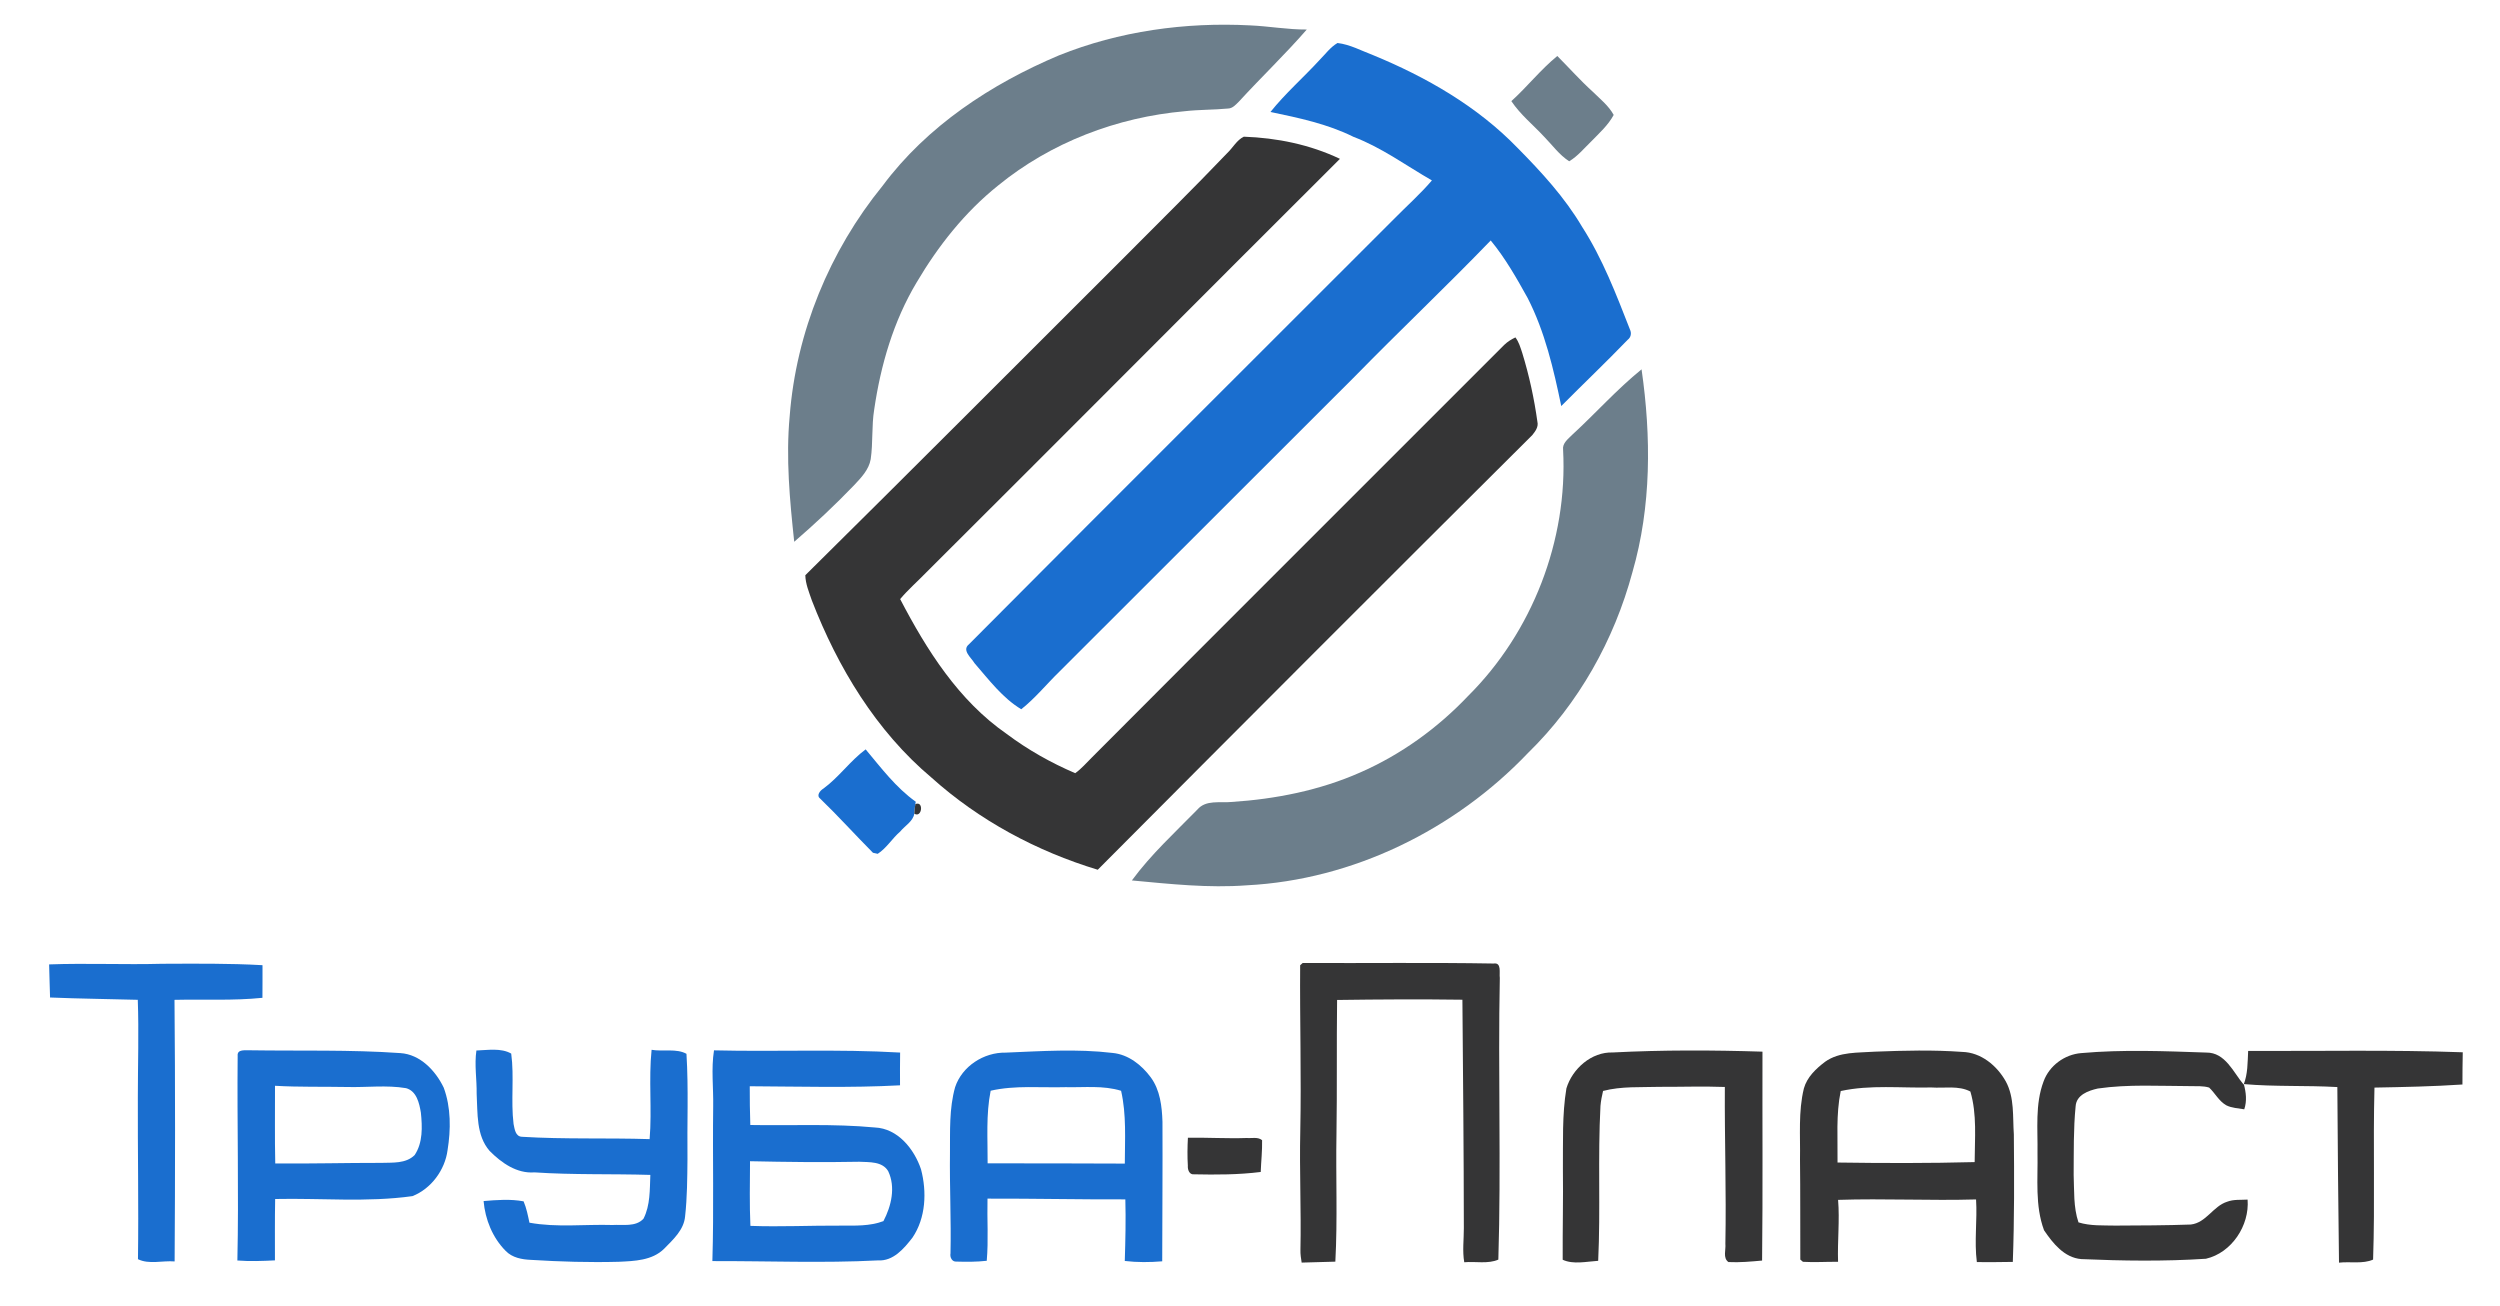
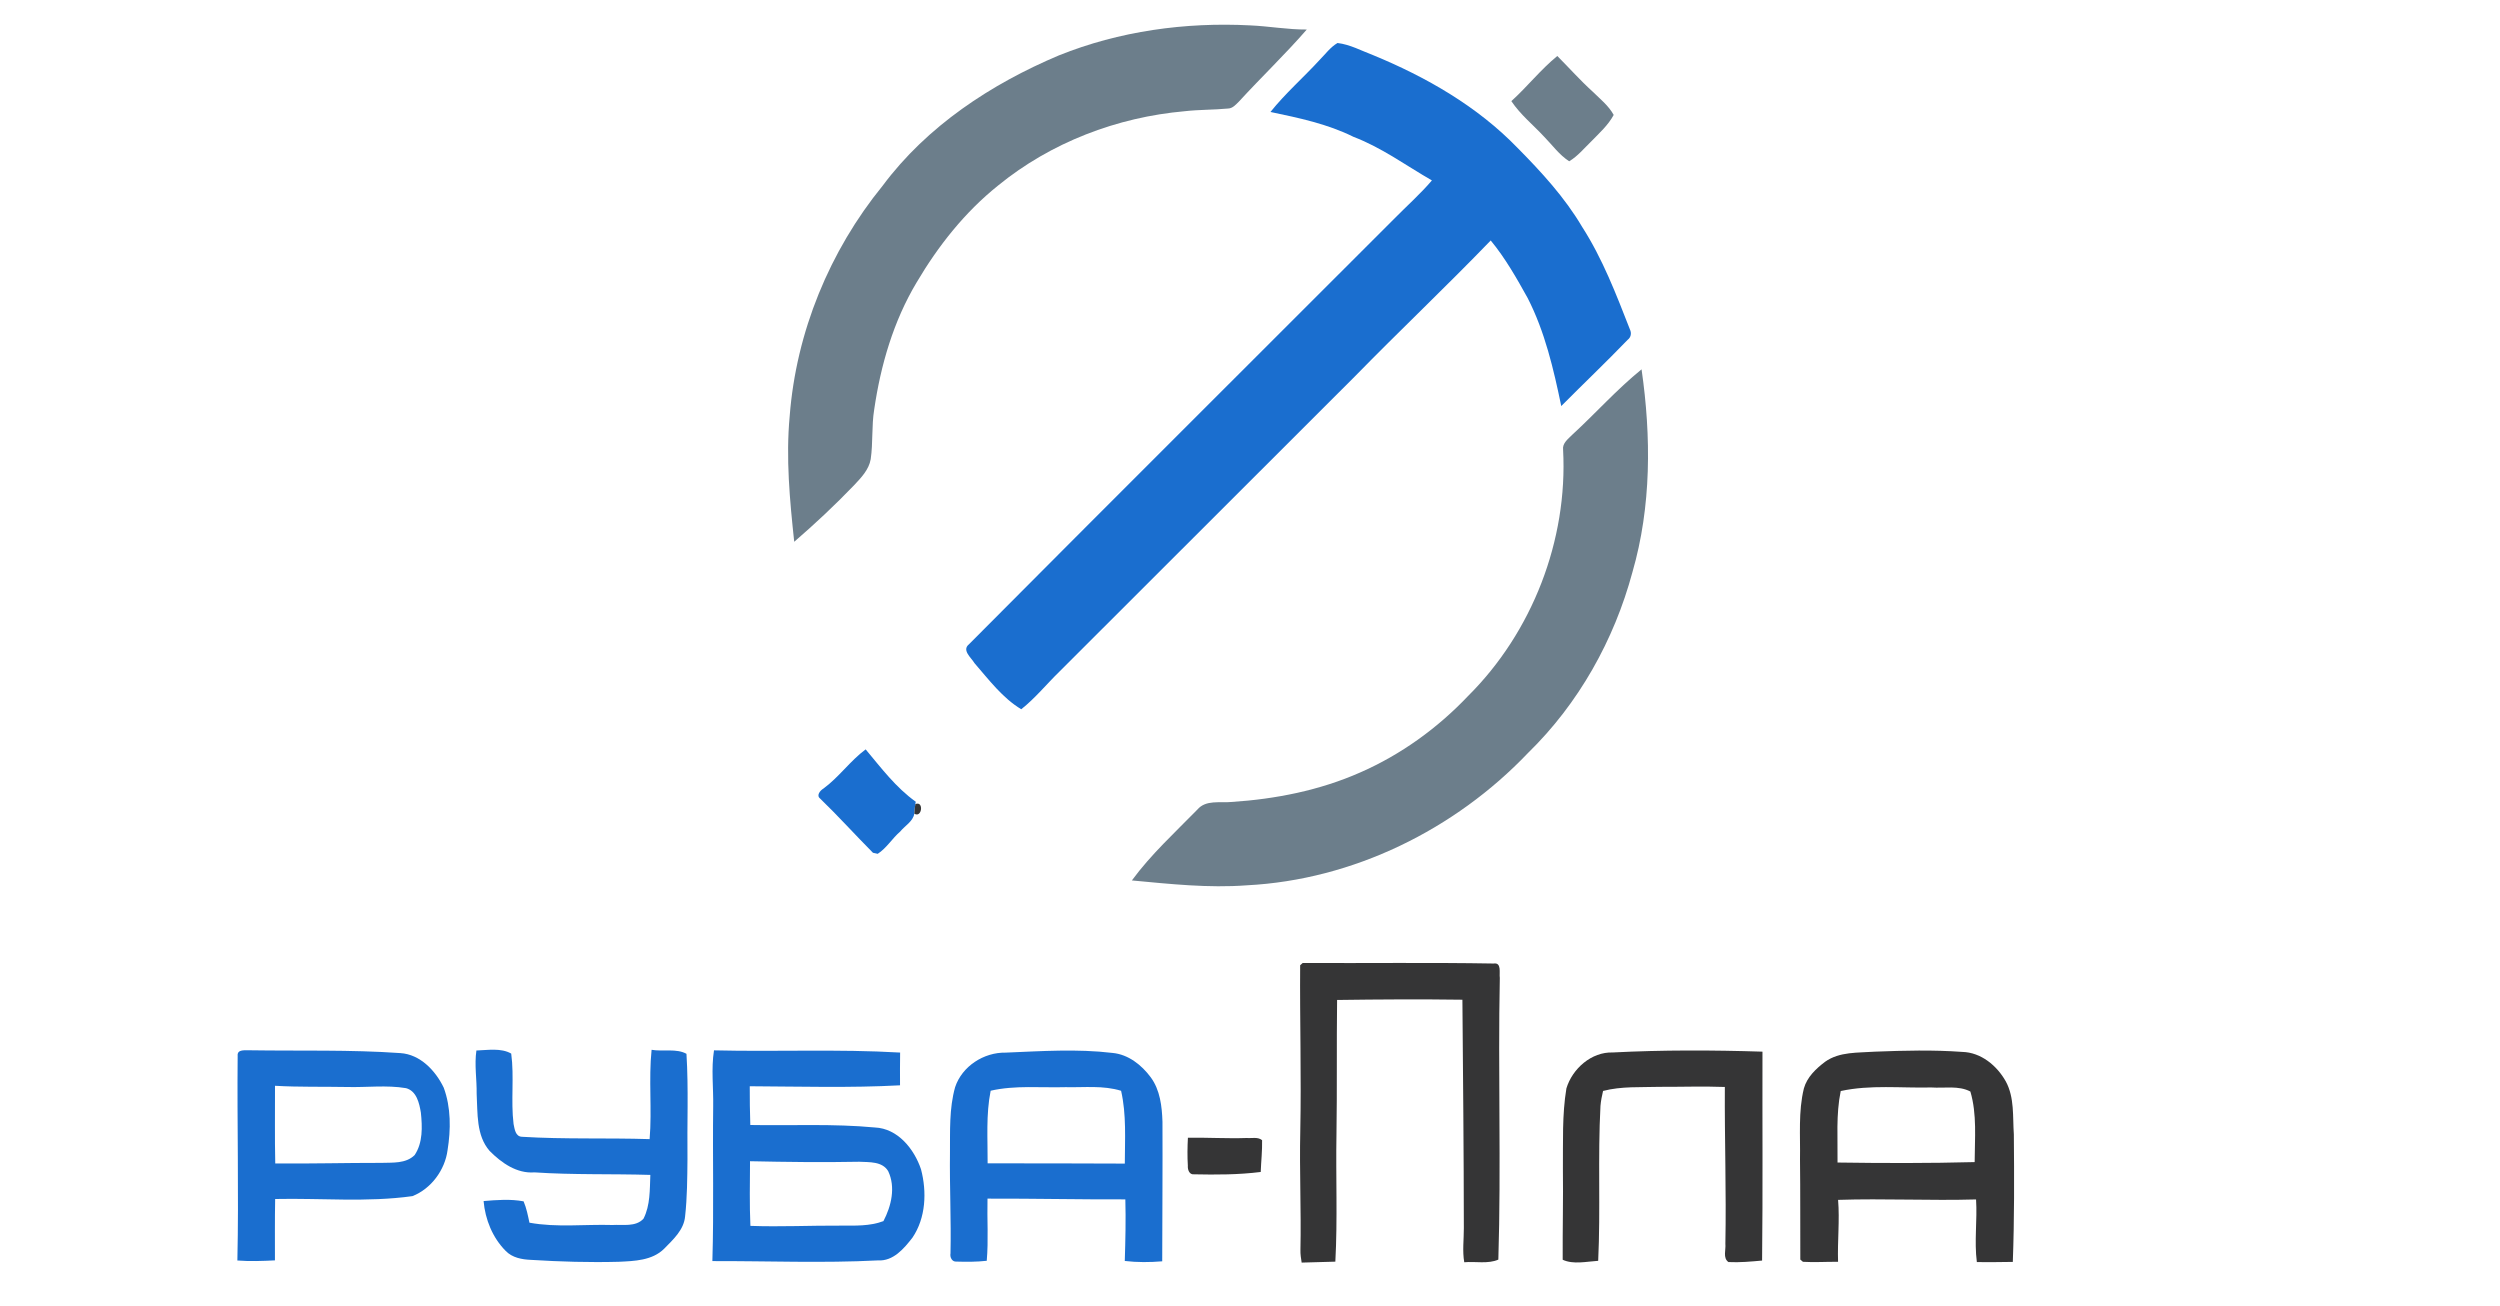
<svg xmlns="http://www.w3.org/2000/svg" id="Layer_1" version="1.1" viewBox="0 0 800 418">
  <defs>
    <style> .st0 { fill: #1a6ecf; } .st1 { fill: #353536; } .st2 { fill: #6c7e8b; } </style>
  </defs>
  <g>
    <path class="st2" d="M338.84,17.73c19.33-7.78,40.41-10.68,61.17-9.61,6.06.26,12.07,1.37,18.16,1.33-6.94,7.97-14.59,15.28-21.73,23.07-.98.94-1.98,2.17-3.46,2.21-4.61.44-9.26.33-13.87.86-21.65,1.91-42.84,9.99-59.72,23.78-10.62,8.49-19.18,19.33-26.06,30.99-7.42,12.39-11.52,26.5-13.59,40.71-.85,5.24-.35,10.59-1.11,15.85-.58,3.41-3.1,5.98-5.37,8.4-6.07,6.32-12.48,12.32-19.11,18.05-1.43-13.33-2.7-26.8-1.45-40.21,2.06-26.86,12.76-52.88,29.76-73.74,14.19-19.07,34.69-32.54,56.38-41.69Z" />
    <path class="st2" d="M483.63,32.36c5.1-4.61,9.37-10.09,14.71-14.44,3.77,3.78,7.32,7.79,11.29,11.38,2.38,2.36,5.12,4.49,6.75,7.48-1.77,3.3-4.62,5.82-7.19,8.48-2.28,2.19-4.31,4.72-7.05,6.35-3.17-2.04-5.37-5.16-7.97-7.81-3.52-3.81-7.63-7.09-10.54-11.44Z" />
    <path class="st2" d="M503.11,139.13c7.5-6.88,14.27-14.53,22.19-20.94,3.1,21.54,3.16,43.85-2.92,64.9-5.85,21.75-17.25,42.09-33.41,57.85-23.38,24.54-56,40.62-90,42.36-12.28.92-24.56-.42-36.77-1.56,6.1-8.31,13.76-15.32,20.95-22.67,2.72-3.21,7.23-2.08,10.91-2.44,14.1-.92,28.23-3.7,41.2-9.44,13-5.69,24.71-14.14,34.47-24.42,20.59-20.44,32-49.89,30.46-78.85-.29-2.12,1.62-3.45,2.92-4.79Z" />
  </g>
  <g>
    <path class="st0" d="M422.24,19.22c1.86-1.87,3.44-4.1,5.76-5.46,4.01.47,7.63,2.47,11.38,3.88,17,7,33.37,16.38,46.24,29.69,7.65,7.74,15.09,15.83,20.65,25.25,6.56,10.21,10.9,21.58,15.3,32.82.58,1.2.36,2.53-.73,3.35-6.94,7.2-14.19,14.09-21.24,21.19-2.45-11.82-5.22-23.78-10.76-34.59-3.53-6.36-7.17-12.78-11.81-18.4-14.26,14.77-29.18,28.89-43.54,43.57-31.51,31.46-62.98,62.96-94.5,94.42-4.09,3.98-7.71,8.47-12.19,12.02-6.03-3.63-10.39-9.49-14.96-14.75-1.07-1.8-4.15-4.13-1.76-6.05,45.21-45.47,90.65-90.71,135.98-136.07,4.05-4.12,8.39-7.96,12.15-12.35-8.29-4.77-16.06-10.51-25.07-13.94-8.36-4.16-17.53-6.07-26.59-7.97,4.76-5.96,10.54-11,15.69-16.61Z" />
    <path class="st0" d="M263.47,252.36c5-3.66,8.57-8.88,13.54-12.56,4.96,5.92,9.66,12.21,16.03,16.75l-.12.76c-.18,1.01-.3,2.03-.34,3.07-.41,2.47-3.02,3.87-4.53,5.73-2.56,2.19-4.35,5.3-7.18,7.11-.38-.08-1.14-.25-1.52-.33-5.7-5.74-11.12-11.76-16.94-17.38-1.26-1.01.08-2.57,1.06-3.15Z" />
-     <path class="st0" d="M15.72,308.61c12.06-.44,24.12.13,36.17-.2,10.71-.04,21.42-.16,32.11.45-.01,3.47.02,6.95-.02,10.44-9.34.96-18.77.43-28.14.65.25,27.9.21,55.81.04,83.71-3.85-.33-8.18,1.03-11.73-.72.24-17.31-.11-34.64-.04-51.96,0-10.35.35-20.69-.02-31.04-9.36-.27-18.72-.35-28.07-.74-.08-3.53-.24-7.06-.3-10.59Z" />
    <path class="st0" d="M76.05,337.89c-.23-2.28,2.57-1.72,3.97-1.8,16.03.25,32.08-.23,48.09.9,6.37.4,11.28,5.64,13.89,11.08,2.33,6.35,2.28,13.37,1.22,19.98-.83,6.35-5.26,12.36-11.24,14.71-14.55,2.04-29.29.6-43.93.92-.13,6.54-.06,13.09-.07,19.64-4.01.2-8.02.35-12.02.04.48-21.82-.12-43.65.09-65.47ZM88,347.45c.03,8.28-.11,16.56.08,24.85,11.3.12,22.59-.2,33.89-.18,3.63-.13,7.89.3,10.71-2.49,2.66-3.95,2.47-9.06,2-13.6-.51-3.01-1.35-6.9-4.75-7.82-6.24-1.05-12.6-.2-18.89-.37-7.68-.15-15.37.06-23.04-.39Z" />
    <path class="st0" d="M152.45,336.16c3.62-.12,7.9-.88,11.14.99,1,7.46-.16,15.05.75,22.52.34,1.6.57,4.01,2.68,4.1,13.6.84,27.24.31,40.86.75.79-9.51-.35-19.09.63-28.58,3.61.62,7.99-.5,11.16,1.28.69,11.23.17,22.53.32,33.78-.06,6.08-.09,12.19-.76,18.24-.38,4.33-3.84,7.42-6.7,10.35-3.82,3.79-9.5,3.94-14.53,4.18-9.36.25-18.72-.03-28.06-.61-2.91-.12-6.02-.68-8.12-2.87-4.19-4.2-6.57-10.09-7.07-15.95,4.25-.36,8.58-.7,12.8.09.93,2.18,1.38,4.52,1.87,6.83,8.75,1.6,17.72.47,26.56.74,3.29-.2,7.46.7,9.94-2.02,2.19-4.29,1.99-9.32,2.19-14.01-12.35-.38-24.73.02-37.08-.81-5.65.44-10.56-3.04-14.35-6.86-4.35-4.99-3.8-12.1-4.15-18.28.07-4.62-.76-9.27-.08-13.86Z" />
    <path class="st0" d="M228.48,336.11c19.85.49,39.74-.45,59.56.71-.06,3.49-.05,6.99-.03,10.48-16.01.86-32.06.38-48.09.3-.04,4.13.07,8.27.18,12.4,13.27.24,26.59-.46,39.82.79,7.37.3,12.61,6.88,14.8,13.37,1.9,7.21,1.56,15.54-2.72,21.87-2.74,3.52-6.14,7.6-11.08,7.3-17.64.91-35.31.17-52.96.22.5-16.5.05-33.01.26-49.51.11-5.98-.68-11.99.26-17.93ZM240.01,371.59c-.04,6.89-.19,13.79.12,20.69,9.64.35,19.28-.14,28.93-.08,4.57-.01,9.28.21,13.64-1.44,2.52-4.82,3.96-10.85,1.52-15.99-1.89-3.18-6.05-2.84-9.25-3.01-11.65.23-23.31.08-34.96-.17Z" />
    <path class="st0" d="M321.84,336.84c11.38-.47,22.84-1.26,34.2.1,5.04.49,9.27,3.85,12.2,7.8,3,4.08,3.59,9.32,3.75,14.23.07,14.88-.06,29.76-.08,44.65-3.99.33-8,.36-11.98-.11.2-6.57.36-13.14.18-19.71-14.71.05-29.41-.28-44.11-.24-.16,6.63.33,13.28-.24,19.89-3.21.36-6.45.36-9.66.26-1.46.15-2.19-1.4-1.94-2.64.24-10.69-.31-21.38-.17-32.08.06-7.05-.28-14.25,1.65-21.11,2.23-6.7,9.2-11.18,16.2-11.04ZM317.01,349.03c-1.53,7.65-.93,15.49-.97,23.24,14.63-.01,29.27.02,43.9.08.02-7.78.55-15.65-1.19-23.3-5.75-1.78-11.83-1.02-17.74-1.16-8,.23-16.13-.66-24,1.14Z" />
  </g>
  <g>
-     <path class="st1" d="M392.74,48.96c1.79-1.69,3.03-4.15,5.29-5.22,10.59.37,21.15,2.52,30.75,7.09-44.22,44.08-88.24,88.39-132.49,132.46-2.73,2.82-5.72,5.41-8.24,8.42,8.48,16.28,18.7,32.47,34.04,43.11,6.78,5.09,14.2,9.27,21.98,12.6,2.02-1.44,3.62-3.36,5.38-5.08,43.91-44.06,87.95-88,131.92-131.99,1.03-1,2.26-1.76,3.56-2.38,1.11,1.45,1.61,3.24,2.18,4.94,2.22,7.2,3.82,14.6,4.86,22.05.4,1.67-.69,3.09-1.66,4.3-46.47,46.21-92.79,92.61-139.03,139.06-19.55-5.93-37.99-15.8-53.21-29.49-17.72-14.9-30.01-35.31-38.29-56.72-.88-2.62-2.02-5.24-2.08-8.04,34.07-33.68,67.91-67.64,101.83-101.5,11.09-11.17,22.33-22.22,33.21-33.61Z" />
    <path class="st1" d="M292.92,257.31c2.76-1.16,2.15,4.57-.34,3.07.04-1.04.16-2.06.34-3.07Z" />
    <path class="st1" d="M416.05,308.88c.21-.18.62-.55.82-.73,20.36.11,40.73-.18,61.08.18,2.66-.42,1.75,3.01,1.99,4.61-.61,30.04.45,60.1-.47,90.13-3.28,1.46-7.34.53-10.91.85-.63-3.61-.12-7.27-.13-10.9-.02-24.37-.26-48.74-.46-73.11-13.37-.19-26.74-.11-40.1.08-.18,14.33.02,28.66-.2,42.99-.24,13.58.37,27.18-.36,40.75-3.6.12-7.19.19-10.78.3-.22-1.34-.43-2.7-.39-4.05.27-12.66-.34-25.32-.05-37.98.36-17.71-.17-35.42-.04-53.12Z" />
    <path class="st1" d="M516.07,336.79c15.95-.82,31.96-.77,47.92-.26-.06,22.28.13,44.57-.12,66.85-3.58.32-7.18.66-10.77.48-1.86-1.32-.77-3.95-.98-5.85.32-16.72-.27-33.45-.17-50.18-6.97-.27-13.94-.01-20.91-.04-6.03.19-12.17-.23-18.06,1.31-.37,1.58-.7,3.18-.83,4.81-.88,16.5.05,33.05-.73,49.55-3.69.23-7.97,1.24-11.36-.34-.05-9.71.19-19.43.07-29.15.08-8.56-.29-17.21,1.12-25.69,1.9-6.29,8-11.71,14.82-11.49Z" />
    <path class="st1" d="M600.03,336.53c9.28-.36,18.6-.6,27.87.08,6.02.14,11.13,4.39,13.96,9.45,2.82,5.2,2.17,11.27,2.57,16.96.12,13.6.17,27.2-.33,40.79-3.84.09-7.67.07-11.51.06-.86-6.66.17-13.37-.25-20.05-14.71.43-29.44-.35-44.15.14.54,6.6-.23,13.21-.01,19.82-3.75-.05-7.5.23-11.24,0l-.84-.72c-.05-10.67.03-21.36-.1-32.03.14-7.59-.58-15.31,1.25-22.76,1.01-3.6,3.87-6.3,6.76-8.49,4.64-3.32,10.61-2.85,16.02-3.25ZM589.03,349.13c-1.55,7.53-.92,15.25-1.02,22.88,14.62.21,29.26.25,43.88-.14.02-7.53.79-15.26-1.37-22.58-3.79-2-8.37-1.01-12.49-1.3-9.66.23-19.49-.93-29,1.14Z" />
-     <path class="st1" d="M666.01,336.99c13.3-1.18,26.68-.63,40-.17,6.09-.06,8.62,6.27,11.95,10.25,1.37-3.43,1.25-7.15,1.45-10.78,22.89.11,45.79-.39,68.67.44-.09,3.43-.08,6.87-.1,10.31-9.37.63-18.76.81-28.15.99-.48,18.34.18,36.7-.44,55.04-3.29,1.46-7.34.57-10.91.98-.22-18.72-.44-37.46-.53-56.19-9.97-.57-19.99-.08-29.93-.95.72,2.65,1.04,5.42.14,8.07-1.93-.35-3.97-.39-5.74-1.28-2.37-1.33-3.58-3.88-5.5-5.68-1.93-.59-3.98-.4-5.96-.46-9.89-.02-19.86-.65-29.69.77-3.03.69-6.83,2.03-7.07,5.68-.72,7.28-.57,14.62-.63,21.93.21,5.09-.11,10.33,1.54,15.22,3.83,1.19,7.89.93,11.86,1.03,8.02-.04,16.06-.05,24.08-.34,4.94-.55,7.13-5.89,11.65-7.3,2.07-.8,4.35-.54,6.53-.68.65,8.3-5.1,17.03-13.33,18.93-13.28.87-26.63.68-39.92.11-5.43-.47-9.06-5.06-11.89-9.23-2.93-7.91-1.93-16.43-2.09-24.67.13-7.68-.82-15.63,1.95-22.97,1.82-5.03,6.74-8.64,12.06-9.05Z" />
    <path class="st1" d="M380.13,364.08c6.28-.11,12.55.3,18.84.08,1.61.14,3.53-.43,4.9.7.07,3.4-.31,6.78-.44,10.17-7.09.89-14.27.9-21.4.75-1.47.16-2.03-1.58-1.92-2.74-.18-2.99-.14-5.98.02-8.96Z" />
  </g>
</svg>